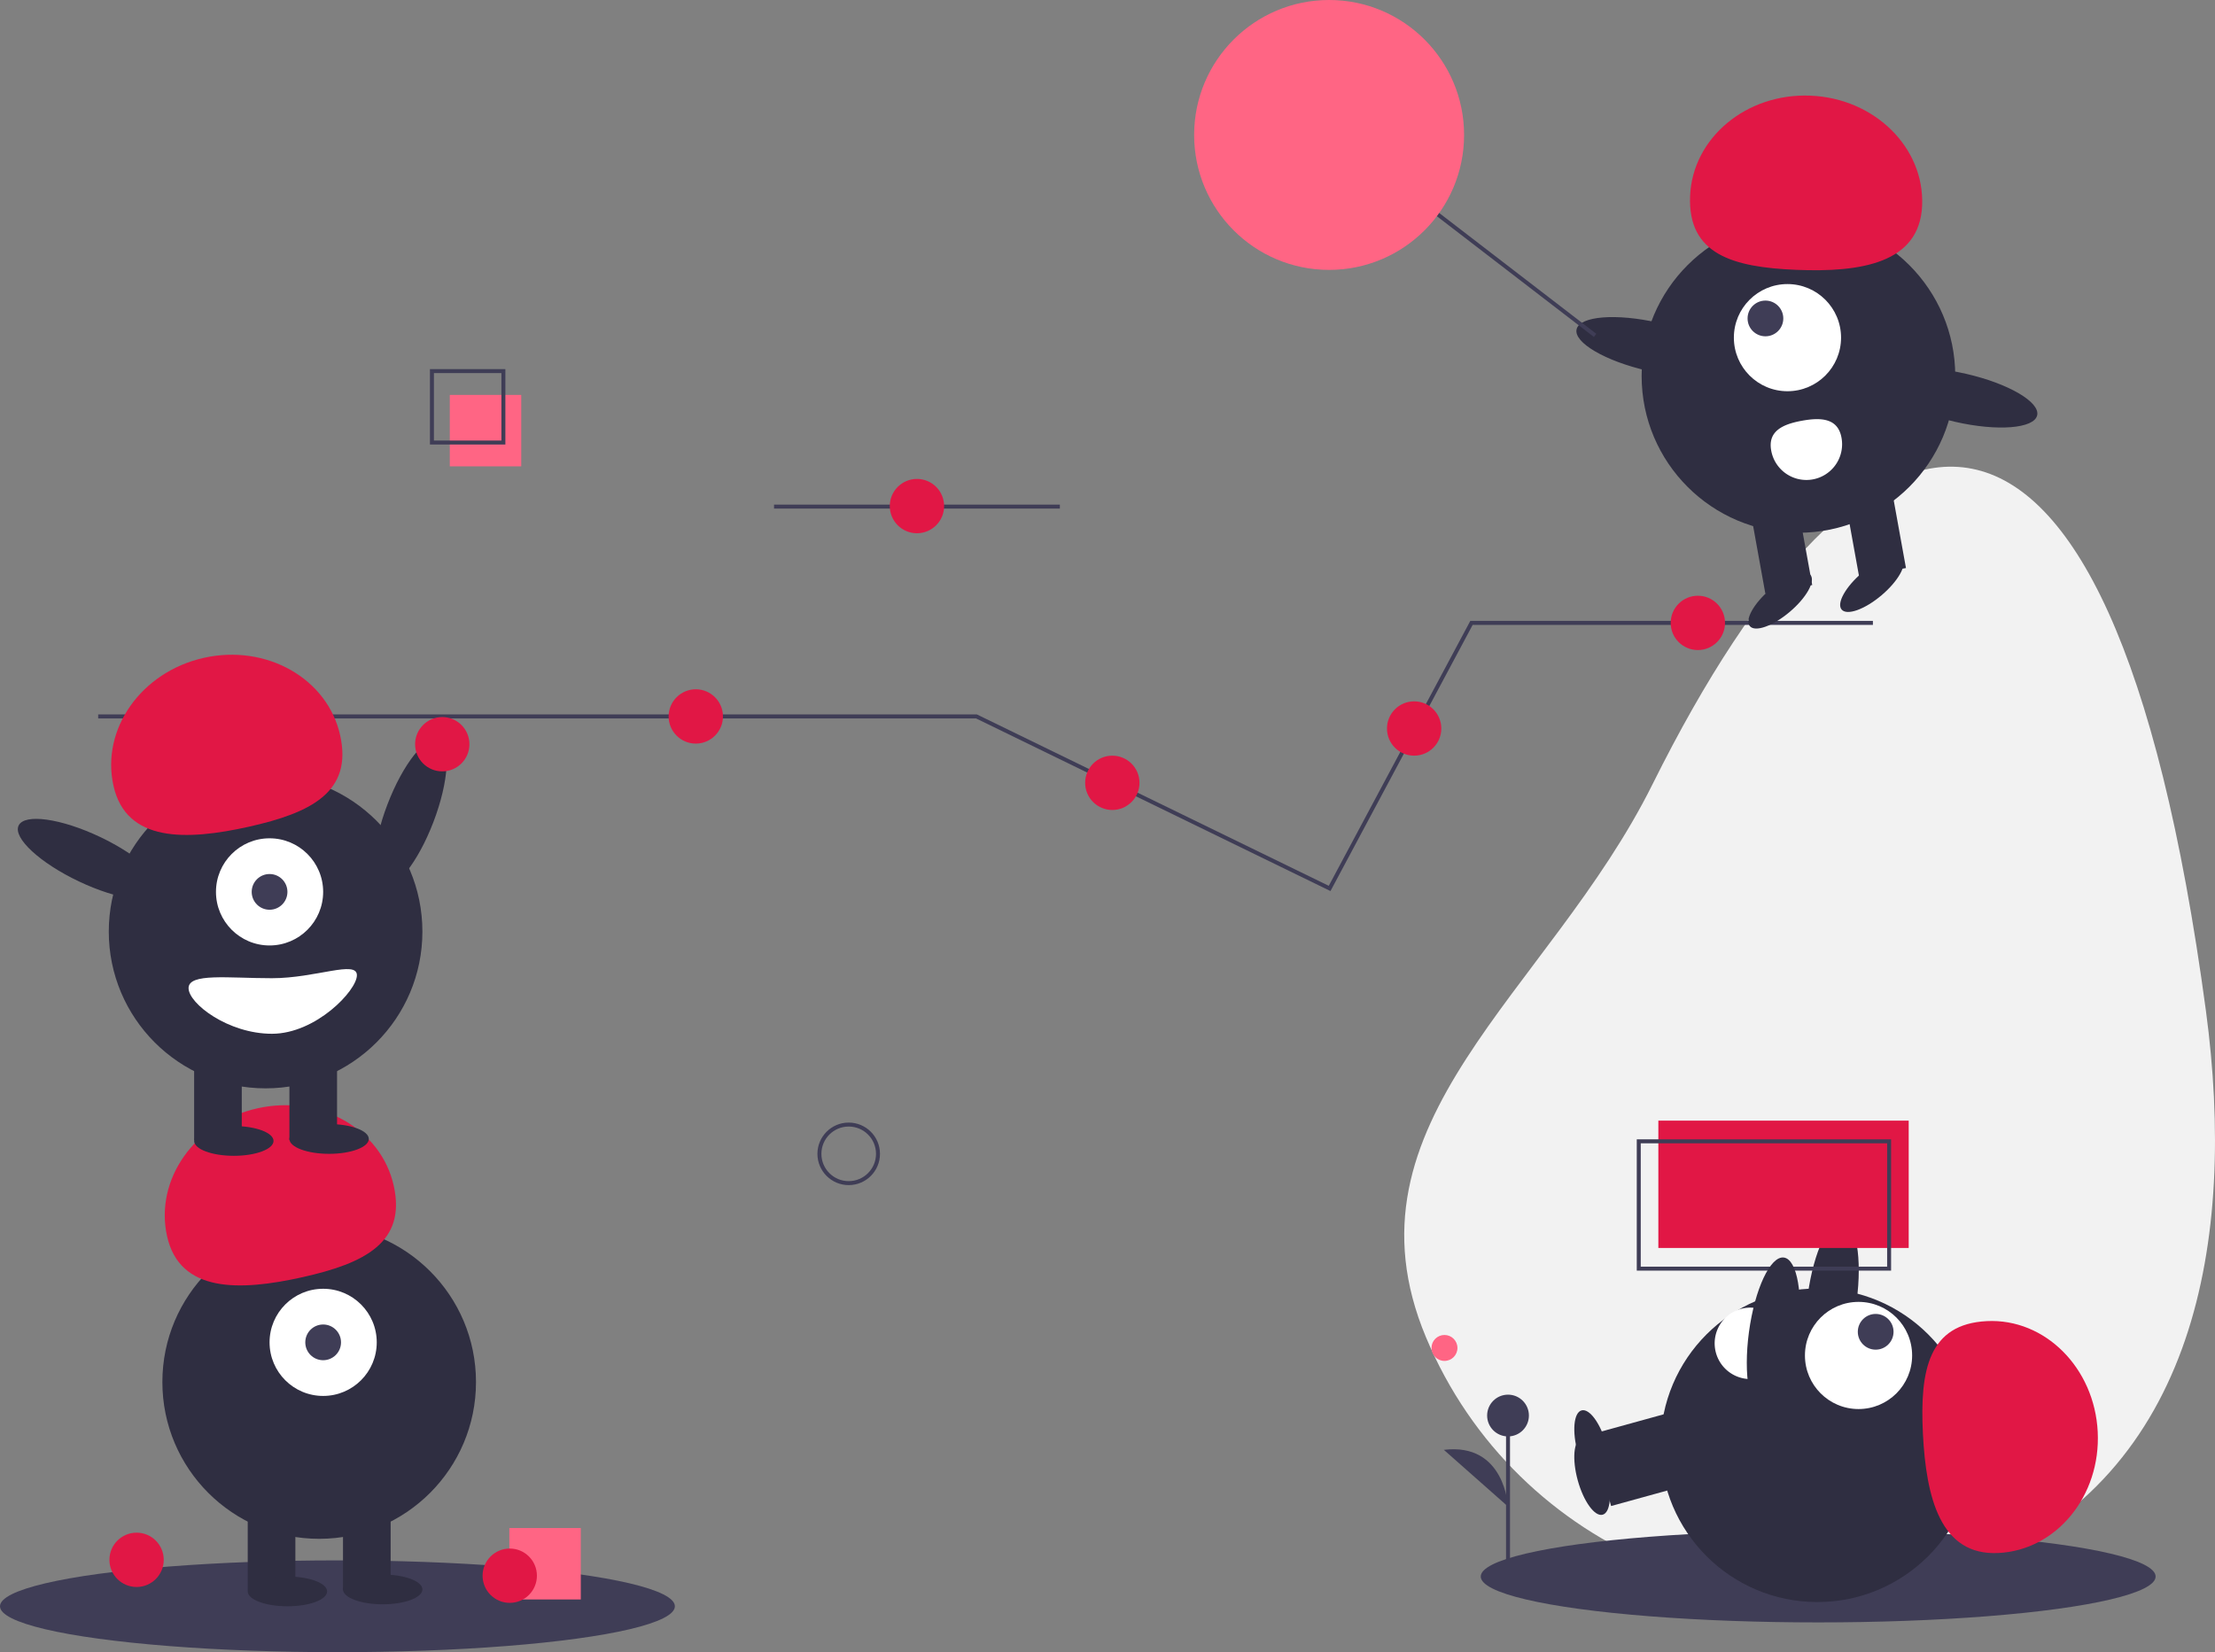
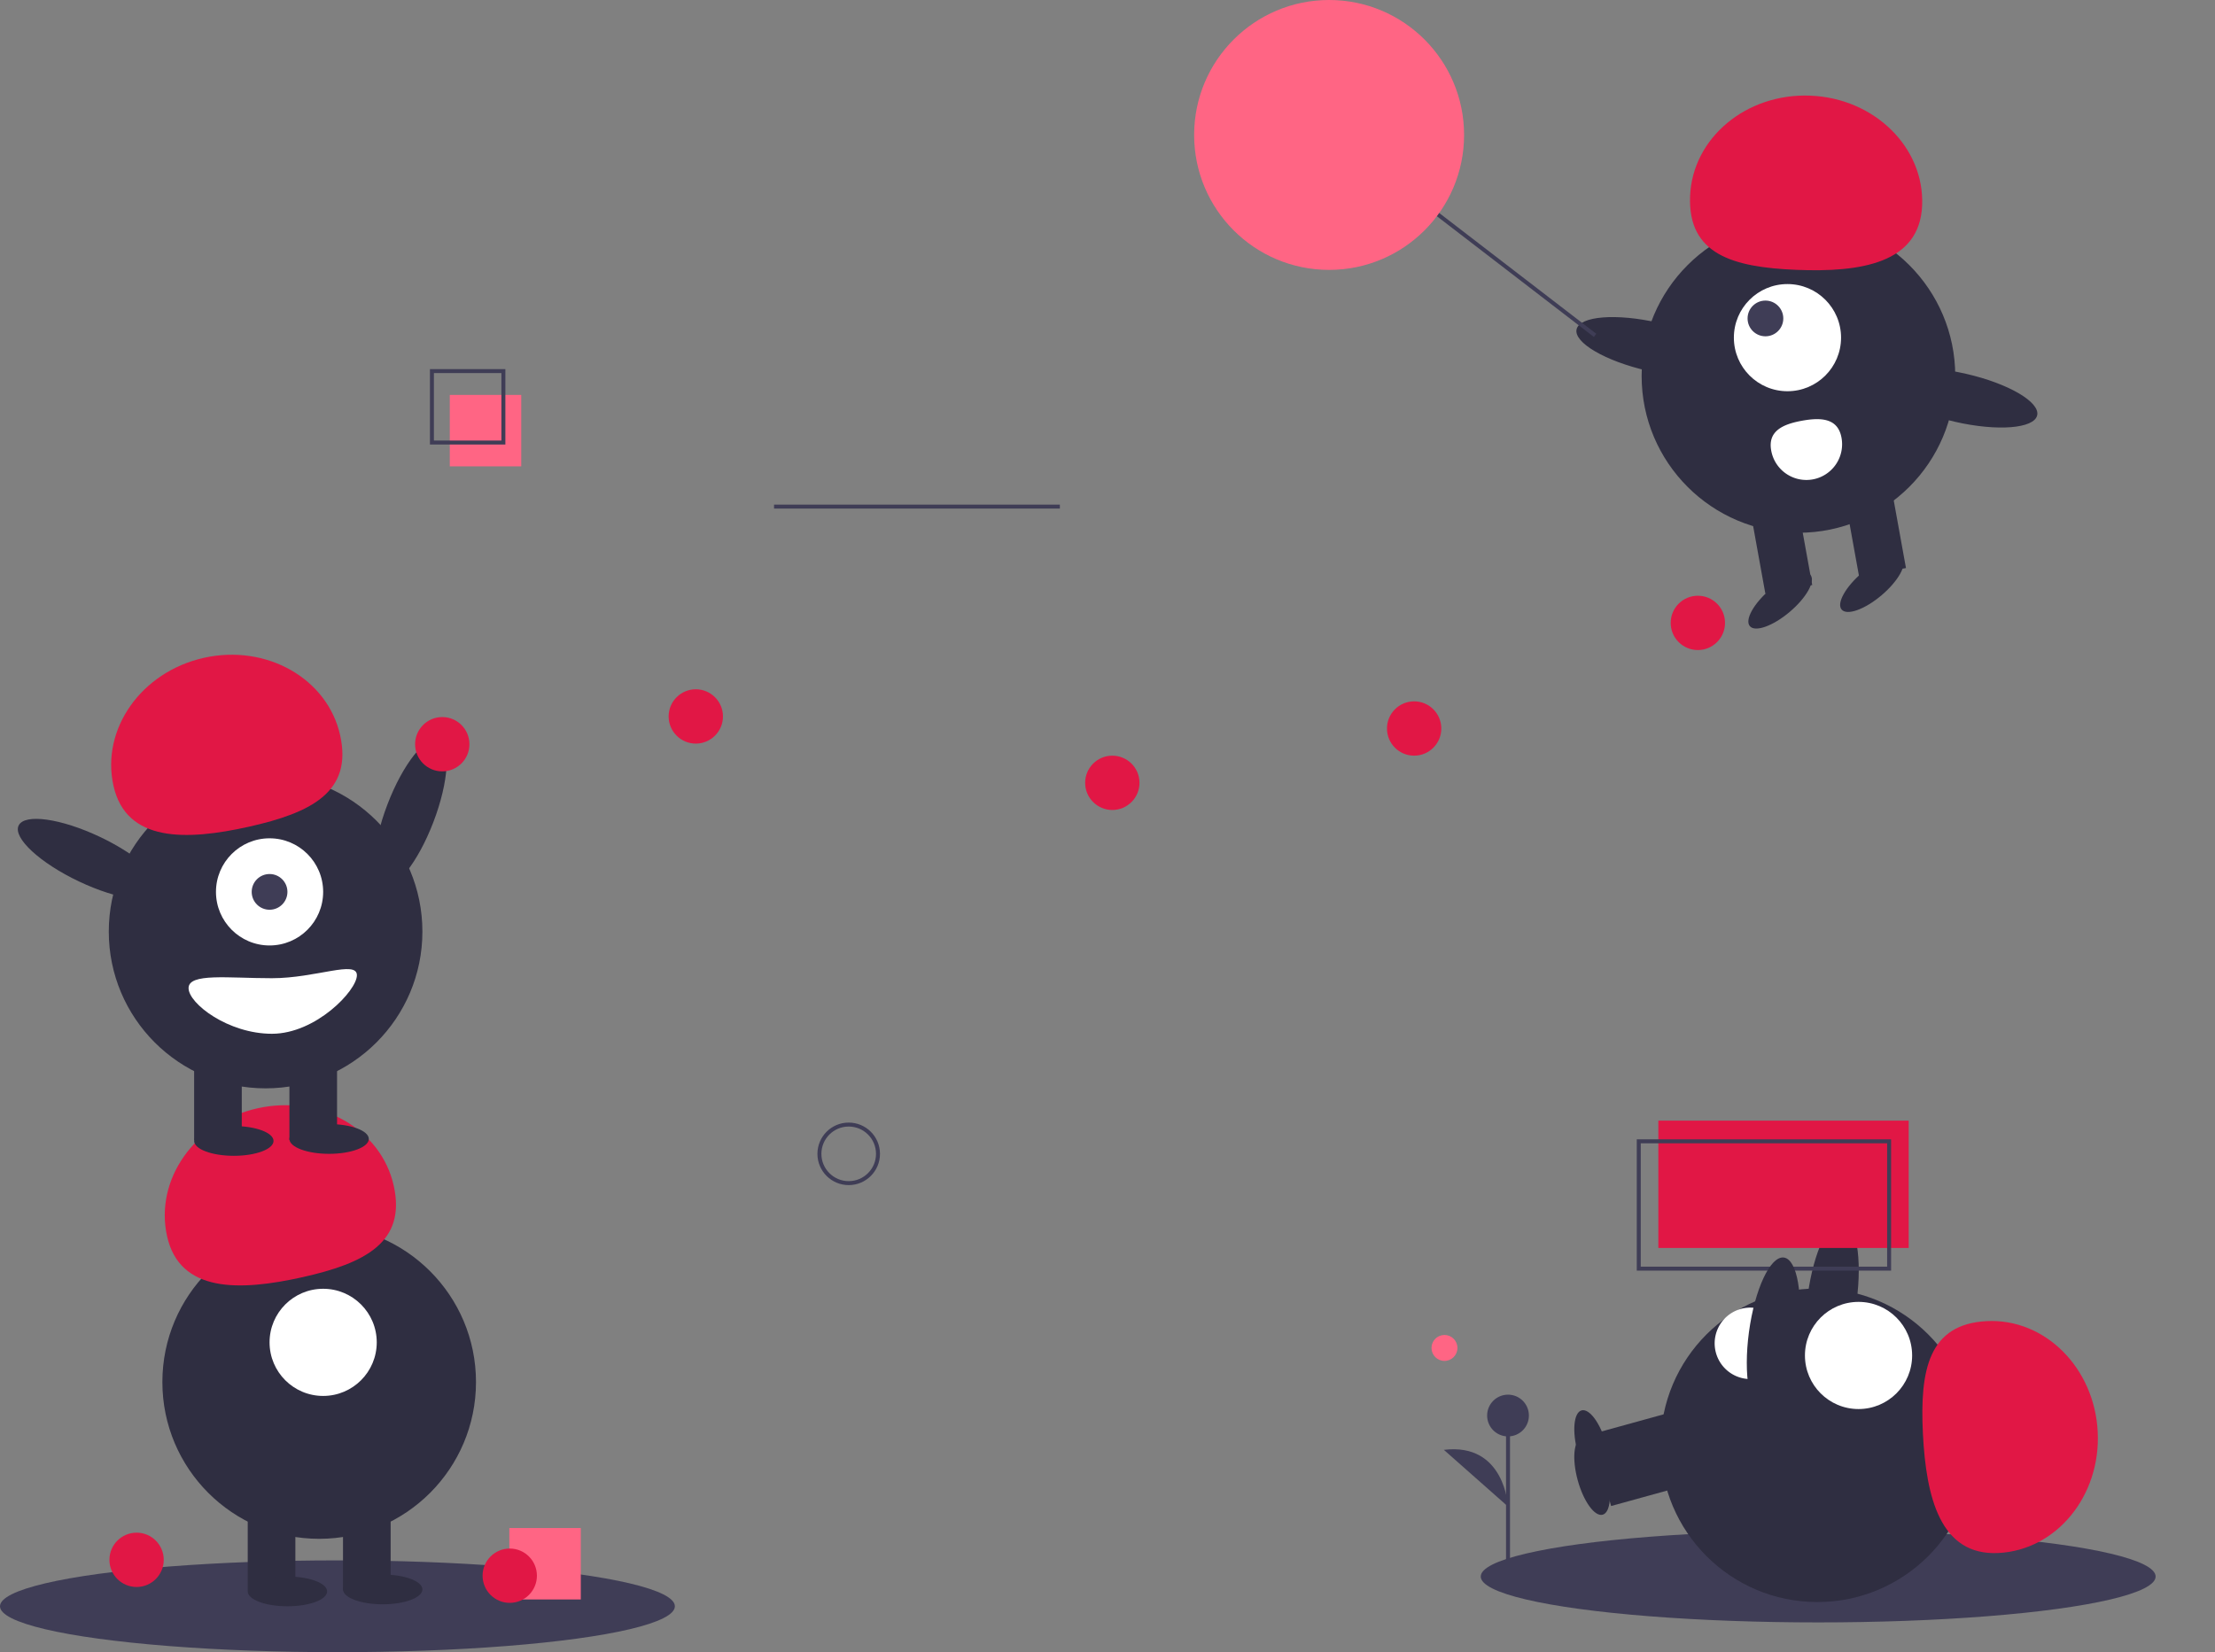
<svg xmlns="http://www.w3.org/2000/svg" height="832.564" viewBox="0 0 1115.914 832.564" width="1115.914">
  <rect x="0" y="0" width="1115.914" height="832.564" fill="#808080" stroke="none" />
  <path d="m389.957 255.282h144" fill="none" stroke="#3f3d56" stroke-miterlimit="10" stroke-width="2" />
  <ellipse cx="248.867" cy="443.498" fill="#2f2e41" rx="39.5" ry="12.4" transform="matrix(.357 -.934 .934 .357 -296.297 483.904)" />
-   <path d="m1153.378 543.014c15.666 116.589-5.666 233.305-114.169 278.753s-233.305-5.666-278.753-114.169 61.785-173.424 114.169-278.753c106.376-213.893 230.104-247.896 278.753 114.169z" fill="#f2f2f2" transform="translate(-42.043 -33.718)" />
  <ellipse cx="916" cy="794.436" fill="#3f3d56" rx="170" ry="23.127" />
  <g fill="#2f2e41">
    <path d="m858.752 753.632h24v43h-24z" transform="matrix(-.266 -.964 .964 -.266 313.594 1787.214)" />
    <ellipse cx="844.359" cy="777.24" rx="7.5" ry="20" transform="matrix(.964 -.266 .266 .964 -218.606 219.344)" />
    <ellipse cx="965.361" cy="688.069" rx="39.5" ry="12.4" transform="matrix(.134 -.991 .991 .134 111.823 1518.548)" />
    <circle cx="915.585" cy="728.299" r="79" />
    <path d="m858.752 739.632h24v43h-24z" transform="matrix(-.266 -.964 .964 -.266 327.088 1769.483)" />
    <ellipse cx="844.359" cy="763.24" rx="7.5" ry="20" transform="matrix(.964 -.266 .266 .964 -214.876 218.838)" />
  </g>
  <circle cx="936.329" cy="683.043" fill="#fff" r="27" />
-   <circle cx="944.963" cy="671.116" fill="#3f3d56" r="9" />
  <path d="m1048.858 816.306c29.235-1.463 51.625-28.808 50.01-61.076s-26.623-57.241-55.858-55.778-33.822 24.412-32.207 56.681 8.821 61.636 38.055 60.173z" fill="#e11745" transform="translate(-42.043 -33.718)" />
  <path d="m925.341 728.592a18 18 0 0 1 -2.904-35.883c9.909-.802 12.611 7.065 13.413 16.973s-.6 18.107-10.509 18.909z" fill="#fff" transform="translate(-42.043 -33.718)" />
-   <path d="m49.464 361.025h442.493l68.603 33.422 109.306 53.252 71.468-133.812h202.24" fill="none" stroke="#3f3d56" stroke-miterlimit="10" stroke-width="2" />
  <circle cx="222.811" cy="375.025" fill="#e11745" r="13.685" />
  <circle cx="350.541" cy="361.025" fill="#e11745" r="13.685" />
  <circle cx="560.384" cy="394.478" fill="#e11745" r="13.685" />
  <circle cx="855.379" cy="313.887" fill="#e11745" r="13.685" />
  <circle cx="712.443" cy="367.108" fill="#e11745" r="13.685" />
  <circle cx="427.576" cy="581.441" fill="none" r="14.756" stroke="#3f3d56" stroke-miterlimit="10" stroke-width="2" />
  <ellipse cx="170" cy="809.436" fill="#3f3d56" rx="170" ry="23.127" />
  <circle cx="160.805" cy="696.436" fill="#2f2e41" r="79" />
  <path d="m124.805 758.436h24v43h-24z" fill="#2f2e41" />
-   <path d="m172.805 758.436h24v43h-24z" fill="#2f2e41" />
+   <path d="m172.805 758.436h24v43h-24" fill="#2f2e41" />
  <ellipse cx="144.805" cy="801.936" fill="#2f2e41" rx="20" ry="7.5" />
  <ellipse cx="192.805" cy="800.936" fill="#2f2e41" rx="20" ry="7.5" />
  <circle cx="162.805" cy="676.436" fill="#fff" r="27" />
-   <circle cx="162.805" cy="676.436" fill="#3f3d56" r="9" />
  <path d="m126.215 656.687c-6.379-28.568 14.012-57.434 45.544-64.475s62.265 10.41 68.644 38.978-14.519 39.104-46.051 46.145-61.758 7.92-68.137-20.647z" fill="#e11745" transform="translate(-42.043 -33.718)" />
  <circle cx="133.805" cy="469.436" fill="#2f2e41" r="79" />
  <path d="m97.805 531.436h24v43h-24z" fill="#2f2e41" />
  <path d="m145.805 531.436h24v43h-24z" fill="#2f2e41" />
  <ellipse cx="117.805" cy="574.936" fill="#2f2e41" rx="20" ry="7.5" />
  <ellipse cx="165.805" cy="573.936" fill="#2f2e41" rx="20" ry="7.5" />
  <circle cx="135.805" cy="449.436" fill="#fff" r="27" />
  <circle cx="135.805" cy="449.436" fill="#3f3d56" r="9" />
  <path d="m99.215 429.687c-6.379-28.568 14.012-57.434 45.544-64.475s62.265 10.41 68.644 38.978-14.519 39.104-46.051 46.145-61.758 7.92-68.137-20.647z" fill="#e11745" transform="translate(-42.043 -33.718)" />
  <ellipse cx="86.867" cy="466.498" fill="#2f2e41" rx="12.4" ry="39.5" transform="matrix(.429 -.904 .904 .429 -413.895 311.359)" />
  <path d="m137.043 531.655c0 7.732 19.909 23 42 23s42.805-21.768 42.805-29.5-20.713 1.5-42.805 1.5-42-2.732-42 5z" fill="#fff" transform="translate(-42.043 -33.718)" />
  <path d="m835.474 564.71h126.129v64.161h-126.129z" fill="#e11745" />
  <path d="m825.603 575.129h126.129v64.161h-126.129z" fill="none" stroke="#3f3d56" stroke-miterlimit="10" stroke-width="2" />
  <path d="m226.603 199h36v36h-36z" fill="#ff6584" />
  <path d="m217.603 187h36v36h-36z" fill="none" stroke="#3f3d56" stroke-miterlimit="10" stroke-width="2" />
  <circle cx="906.052" cy="189.47" fill="#2f2e41" r="79" />
  <path d="m974.585 279.578h24v43h-24z" fill="#2f2e41" transform="matrix(-.984 .178 -.178 -.984 1968.981 387.878)" />
  <path d="m927.353 288.128h24v43h-24z" fill="#2f2e41" transform="matrix(-.984 .178 -.178 -.984 1876.795 413.255)" />
  <ellipse cx="939.065" cy="336.103" fill="#2f2e41" rx="20" ry="7.5" transform="matrix(.763 -.646 .646 .763 -36.8 652.792)" />
  <ellipse cx="985.313" cy="327.731" fill="#2f2e41" rx="20" ry="7.5" transform="matrix(.763 -.646 .646 .763 -20.433 680.698)" />
  <circle cx="900.521" cy="170.146" fill="#fff" r="27" />
  <circle cx="889.424" cy="160.468" fill="#3f3d56" r="9" />
  <path d="m1010.415 137.245c1.188-29.247-24.019-54.019-56.301-55.331s-59.415 21.335-60.603 50.582 21.252 35.892 53.534 37.203 62.181-3.208 63.369-32.455z" fill="#e11745" transform="translate(-42.043 -33.718)" />
  <ellipse cx="875.15" cy="208.796" fill="#2f2e41" rx="12.4" ry="39.5" transform="matrix(.223 -.975 .975 .223 434.061 981.455)" />
  <ellipse cx="1030.224" cy="234.584" fill="#2f2e41" rx="12.4" ry="39.5" transform="matrix(.223 -.975 .975 .223 529.351 1152.636)" />
  <path d="m969.793 254.321a18 18 0 1 1 -35.424 6.413c-1.771-9.782 5.792-13.244 15.575-15.014s18.079-1.18 19.85 8.602z" fill="#fff" transform="translate(-42.043 -33.718)" />
  <path d="m712.603 99 91 70" fill="none" stroke="#3f3d56" stroke-miterlimit="10" stroke-width="2" />
  <circle cx="669.603" cy="68" fill="#ff6584" r="68" />
  <ellipse cx="935.71" cy="706.84" fill="#2f2e41" rx="39.5" ry="12.4" transform="matrix(.134 -.991 .991 .134 67.553 1505.415)" />
  <circle cx="68.811" cy="786.025" fill="#e11745" r="13.685" />
  <path d="m256.603 770h36v36h-36z" fill="#ff6584" />
  <circle cx="256.811" cy="794.025" fill="#e11745" r="13.685" />
-   <circle cx="461.957" cy="255.025" fill="#e11745" r="13.685" />
  <circle cx="727.721" cy="679.252" fill="#ff6584" r="6.535" />
  <path d="m759.739 787.725v-74.411" fill="#3f3d56" stroke="#3f3d56" stroke-miterlimit="10" stroke-width="2" />
  <circle cx="759.739" cy="713.313" fill="#3f3d56" r="10.523" />
  <path d="m801.782 792.893s-1.503-32.332-32.32-28.574" fill="#3f3d56" transform="translate(-42.043 -33.718)" />
</svg>